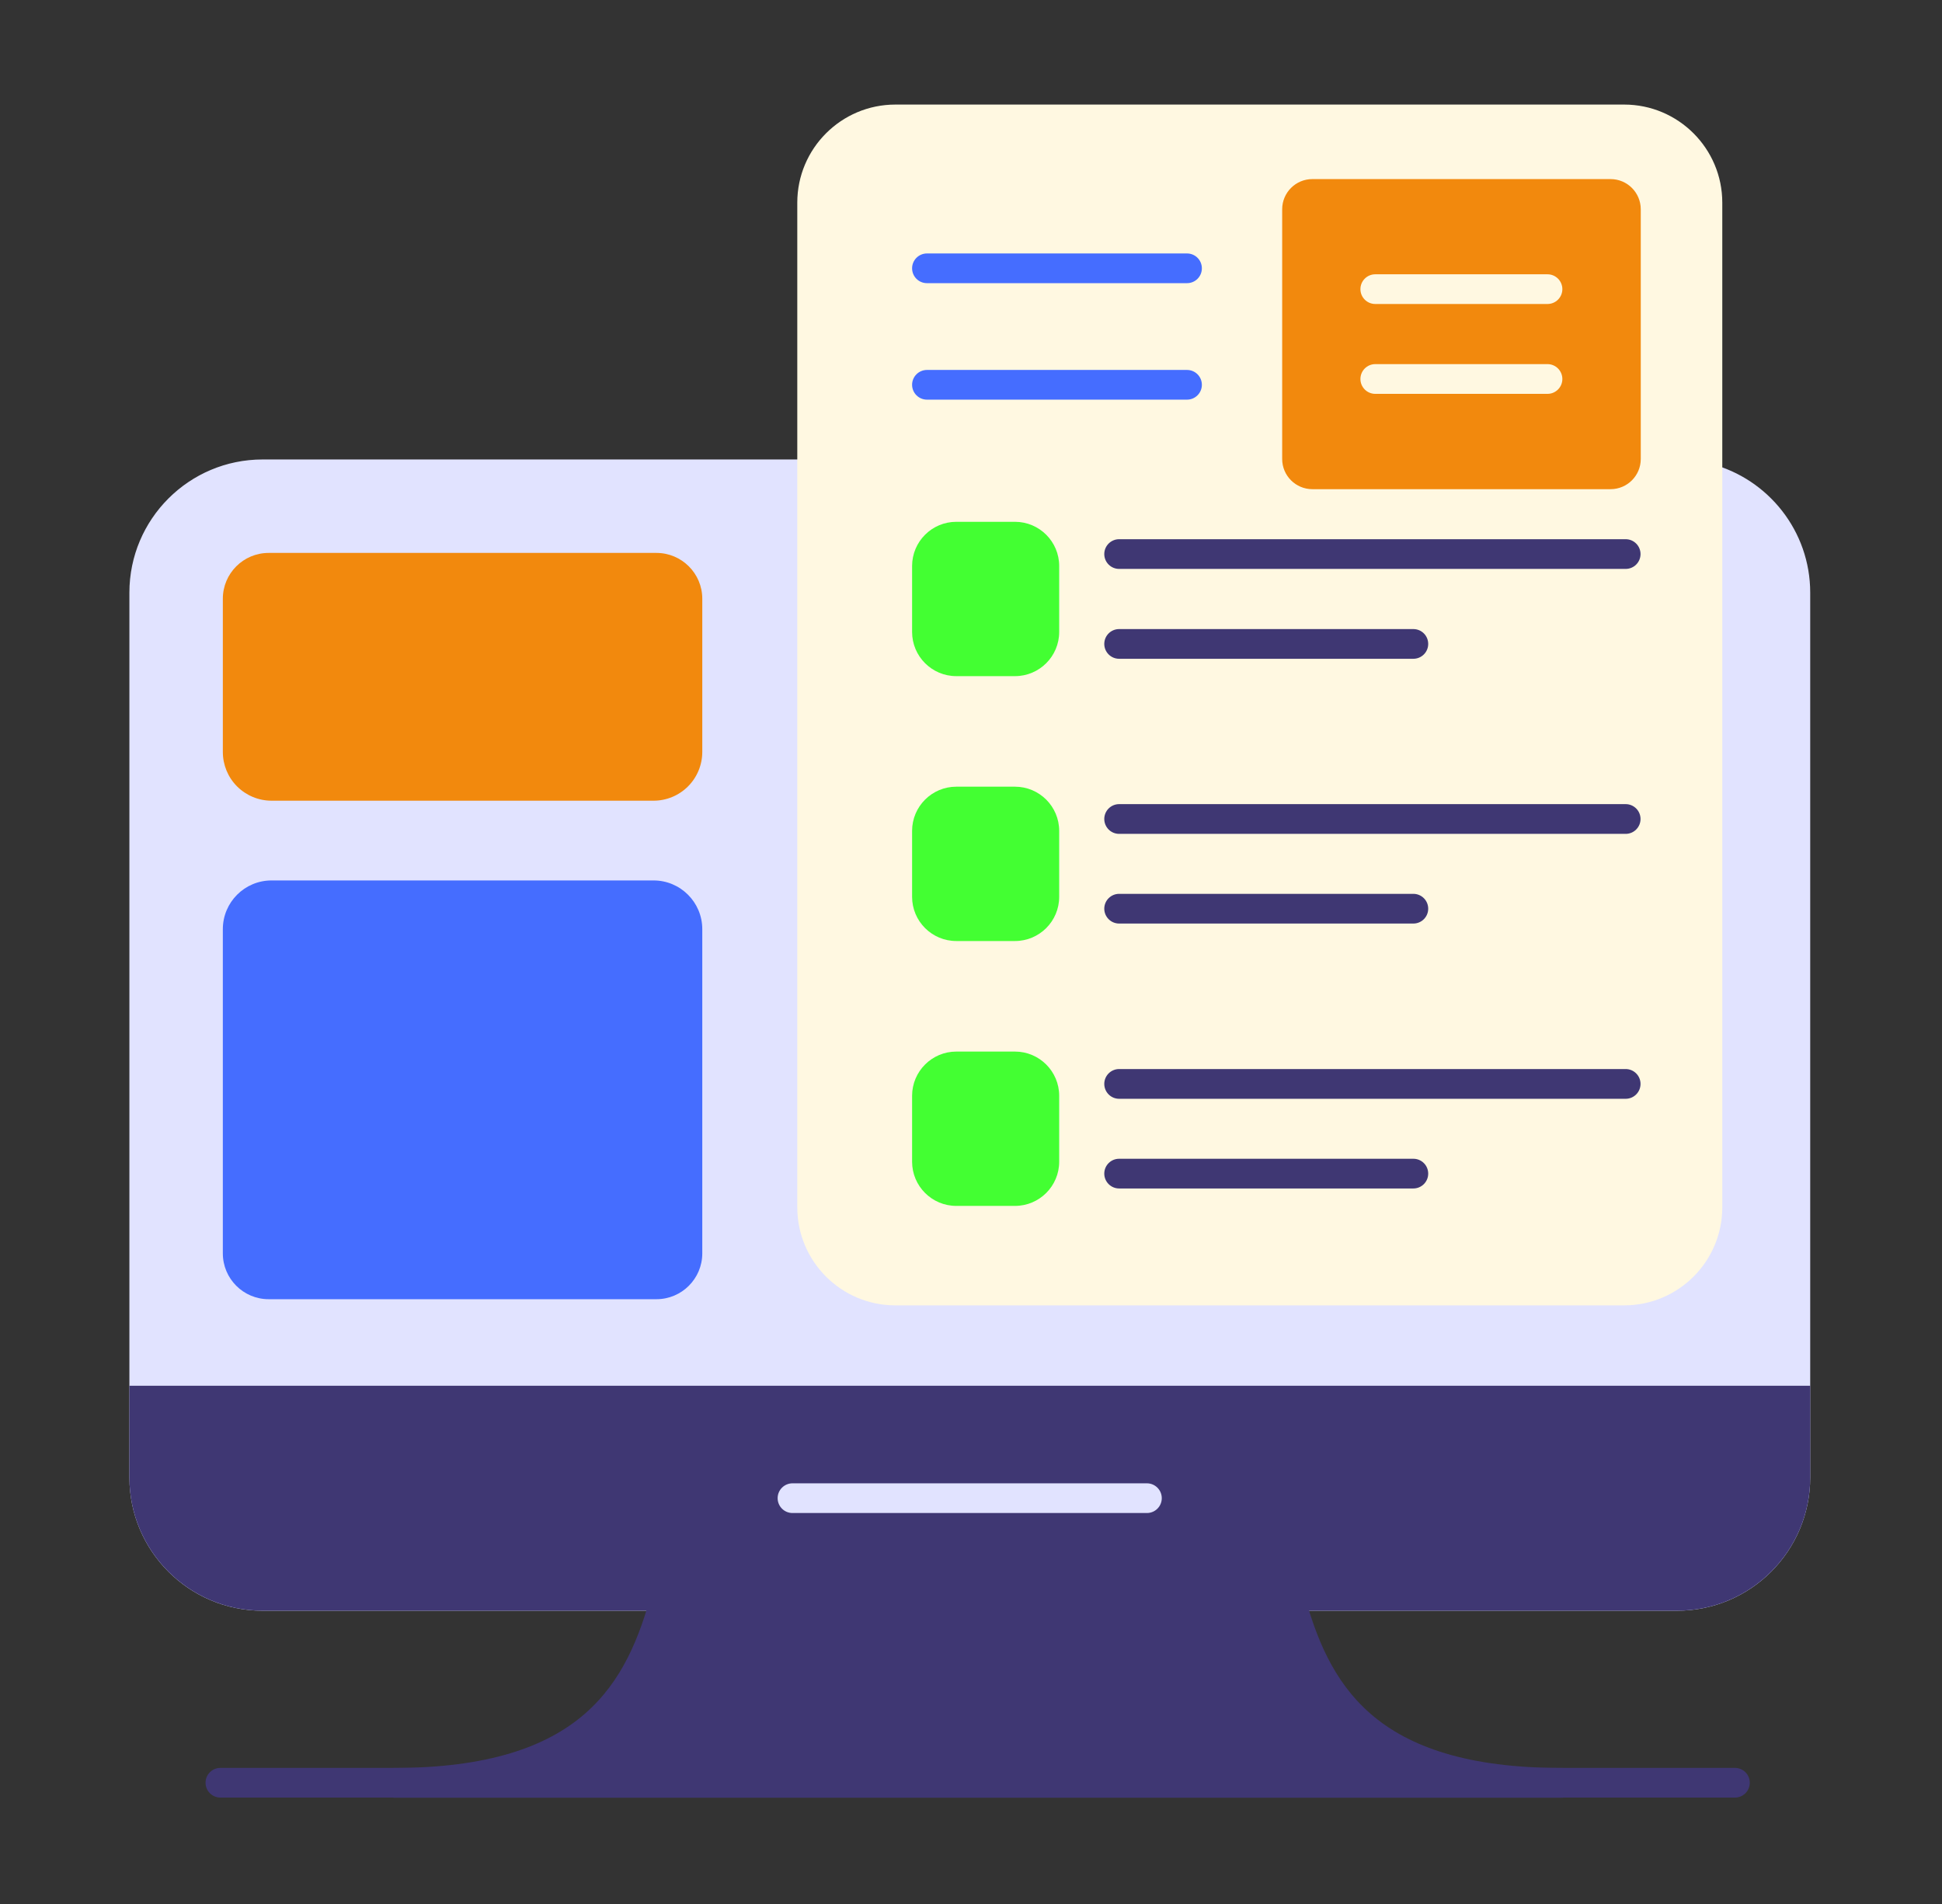
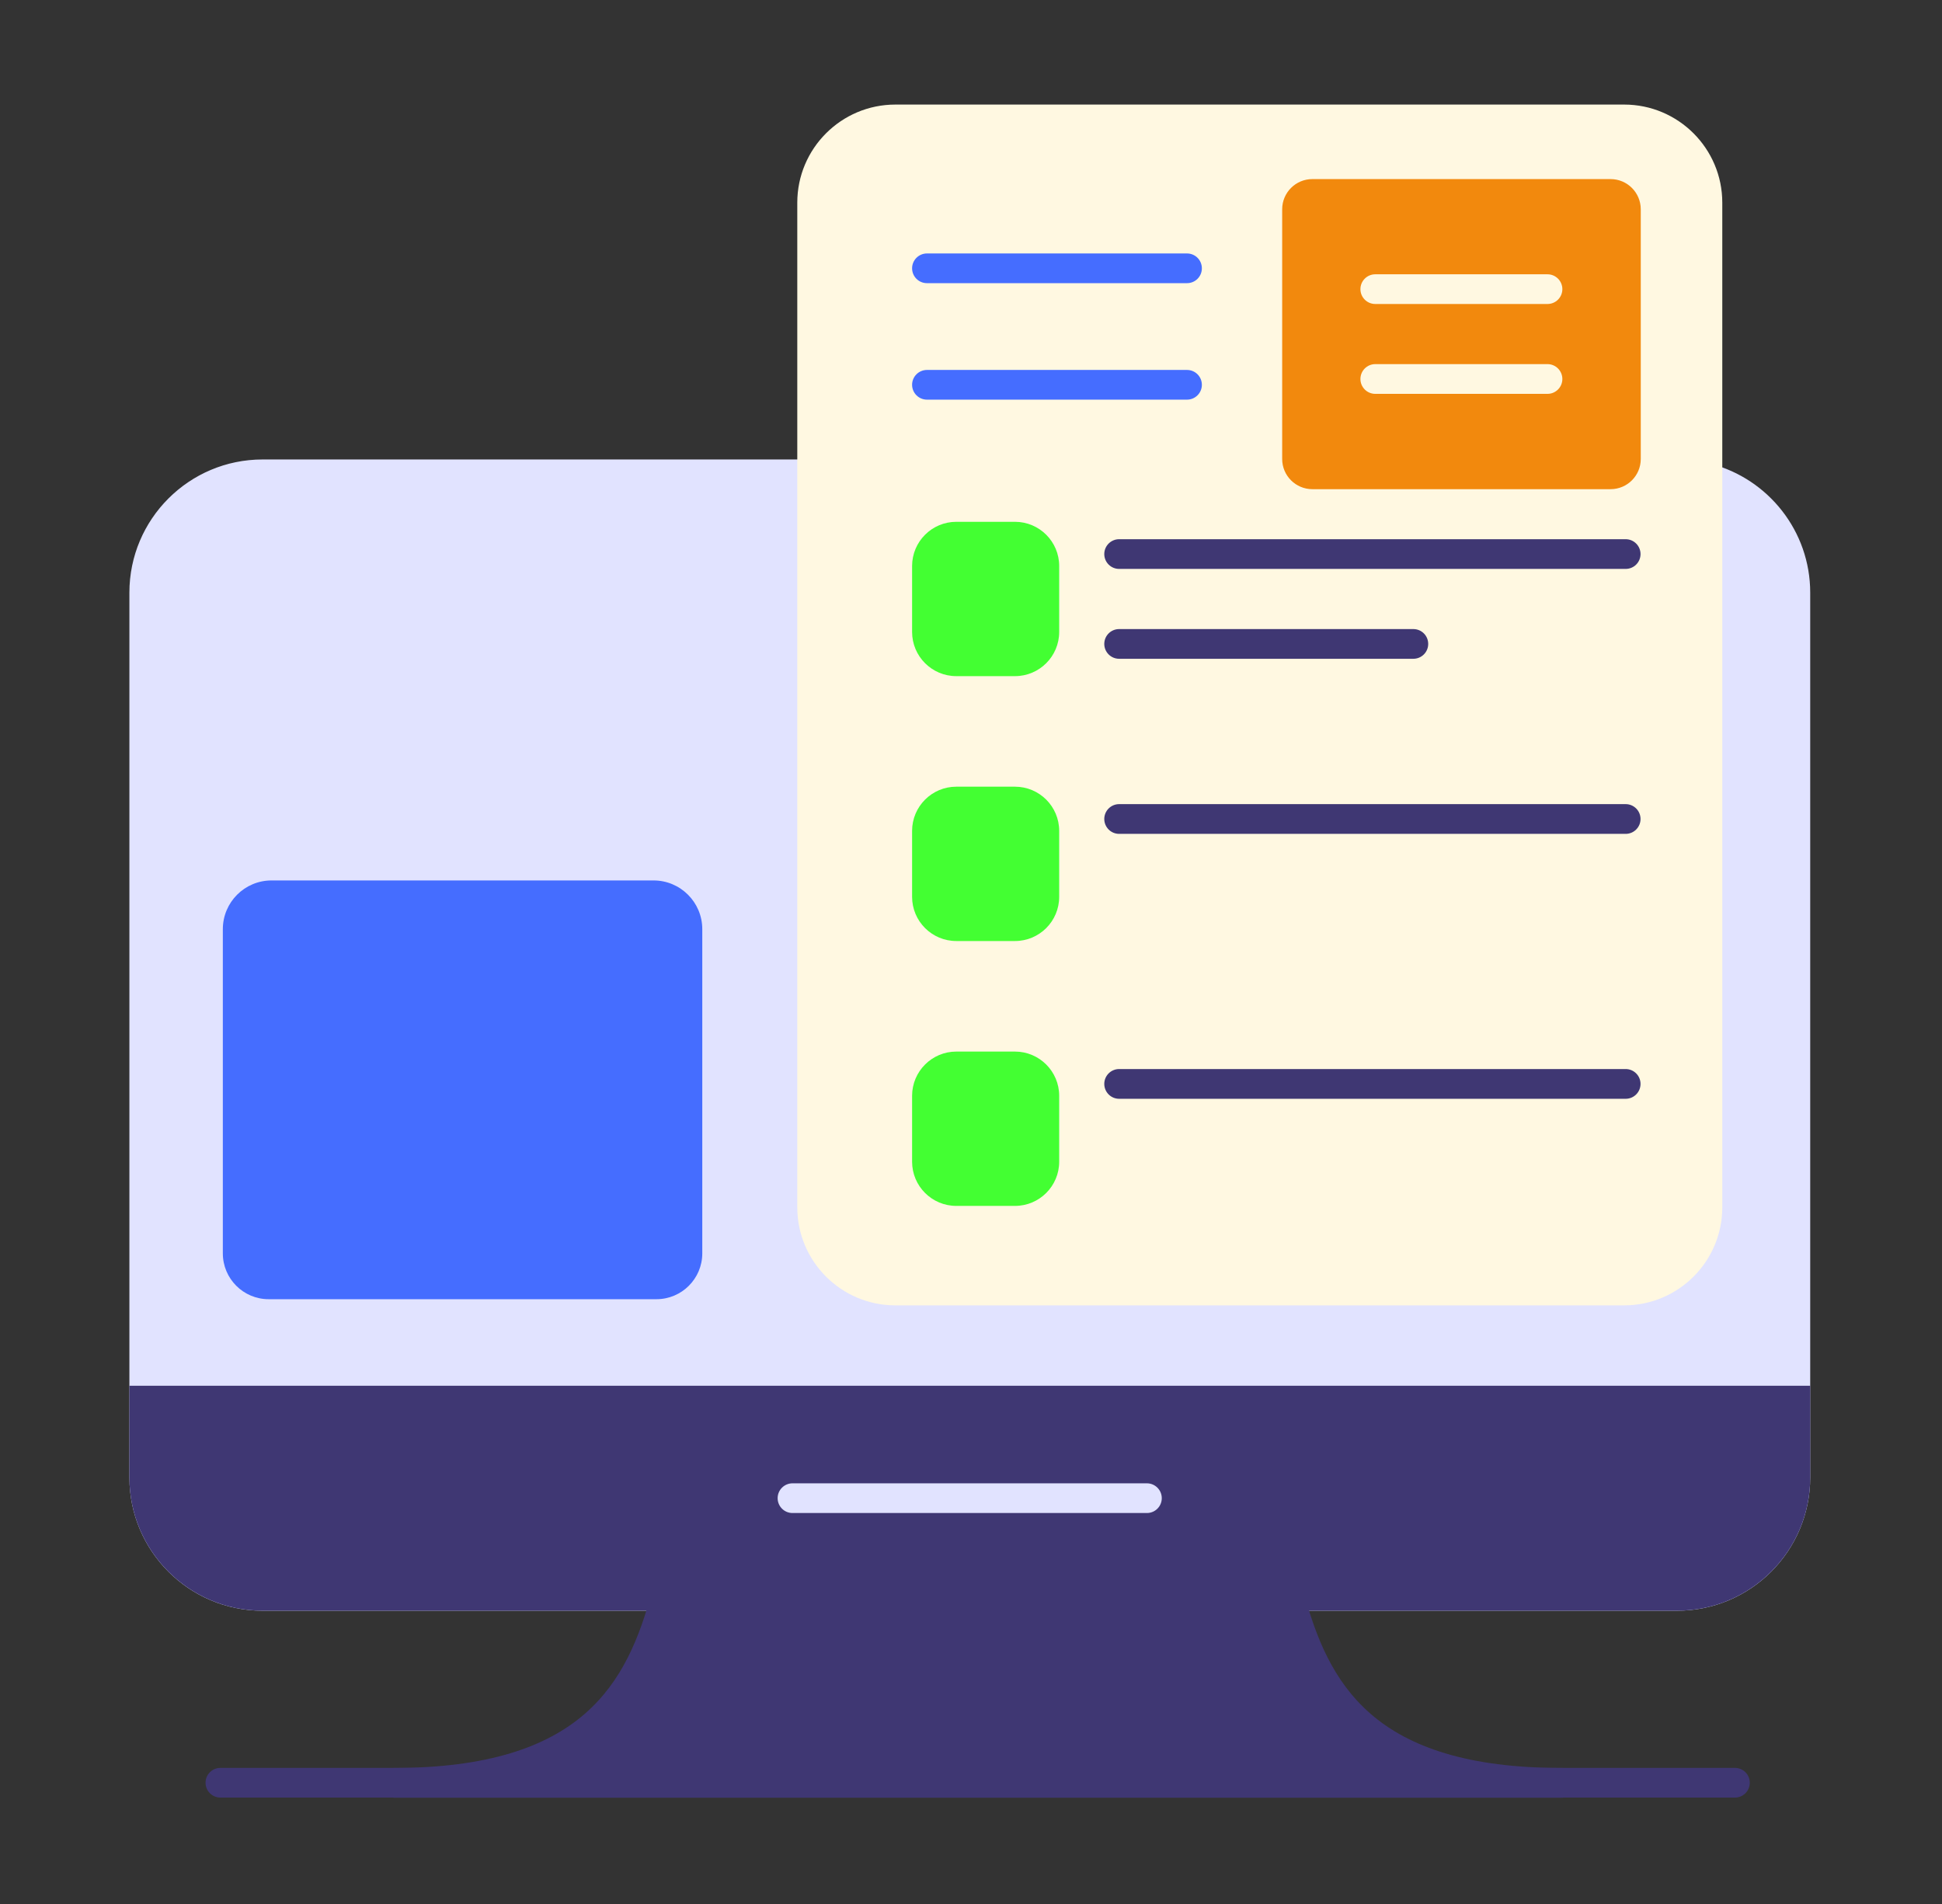
<svg xmlns="http://www.w3.org/2000/svg" width="51" height="50" viewBox="0 0 51 50" fill="none">
  <rect x="0" y="0" width="51" height="50" fill="#333333" stroke="none" />
  <path fill-rule="evenodd" clip-rule="evenodd" d="M21.718 12.457V31.705C21.718 32.696 22.523 33.501 23.514 33.501H42.653C43.645 33.501 44.45 32.696 44.45 31.705V12.56C44.45 12.439 44.506 12.325 44.602 12.251C44.698 12.177 44.823 12.152 44.94 12.183C46.435 12.58 47.539 13.944 47.539 15.564V38.801C47.539 40.732 45.972 42.299 44.041 42.299H6.896C4.965 42.299 3.398 40.732 3.398 38.801V15.564C3.398 13.633 4.965 12.066 6.896 12.066H21.328C21.543 12.066 21.718 12.241 21.718 12.457Z" fill="#E1E3FF" />
  <path fill-rule="evenodd" clip-rule="evenodd" d="M5.852 24.401C5.852 23.694 6.425 23.121 7.132 23.121H17.163C17.869 23.121 18.443 23.694 18.443 24.401V32.914C18.443 33.579 17.903 34.118 17.239 34.118H7.055C6.391 34.118 5.852 33.579 5.852 32.914V24.401Z" fill="#456DFF" />
-   <path fill-rule="evenodd" clip-rule="evenodd" d="M18.443 19.747C18.443 20.086 18.308 20.412 18.068 20.652C17.828 20.892 17.502 21.027 17.163 21.027H7.132C6.792 21.027 6.467 20.892 6.226 20.652C5.986 20.412 5.852 20.086 5.852 19.747V15.723C5.852 15.059 6.391 14.52 7.055 14.52H17.239C17.903 14.52 18.443 15.059 18.443 15.723V19.747Z" fill="#F2890D" />
  <path fill-rule="evenodd" clip-rule="evenodd" d="M45.23 5.322V31.704C45.23 33.126 44.075 34.28 42.653 34.28H23.514C22.092 34.28 20.938 33.126 20.938 31.704V5.322C20.938 3.901 22.092 2.746 23.514 2.746H42.653C44.075 2.746 45.23 3.901 45.23 5.322Z" fill="#FFF8E1" />
  <path fill-rule="evenodd" clip-rule="evenodd" d="M24.343 7.436C24.128 7.436 23.953 7.262 23.953 7.046C23.953 6.831 24.128 6.656 24.343 6.656H31.173C31.389 6.656 31.563 6.831 31.563 7.046C31.563 7.262 31.389 7.436 31.173 7.436H24.343Z" fill="#456DFF" />
  <path fill-rule="evenodd" clip-rule="evenodd" d="M24.343 10.495C24.128 10.495 23.953 10.32 23.953 10.105C23.953 9.89 24.128 9.715 24.343 9.715H31.173C31.389 9.715 31.563 9.89 31.563 10.105C31.563 10.32 31.389 10.495 31.173 10.495H24.343Z" fill="#456DFF" />
  <path fill-rule="evenodd" clip-rule="evenodd" d="M43.089 5.496V12.053C43.089 12.491 42.734 12.846 42.296 12.846H34.465C34.027 12.846 33.672 12.491 33.672 12.053V5.496C33.672 5.058 34.027 4.703 34.465 4.703H42.296C42.734 4.703 43.089 5.058 43.089 5.496Z" fill="#F2890D" />
  <path fill-rule="evenodd" clip-rule="evenodd" d="M27.816 14.864V16.595C27.816 17.236 27.296 17.756 26.655 17.756H25.114C24.473 17.756 23.953 17.236 23.953 16.595V14.864C23.953 14.223 24.473 13.703 25.114 13.703H26.655C27.296 13.703 27.816 14.223 27.816 14.864ZM27.816 21.82V23.551C27.816 24.192 27.296 24.712 26.655 24.712H25.114C24.473 24.712 23.953 24.192 23.953 23.551V21.82C23.953 21.179 24.473 20.659 25.114 20.659H26.655C27.296 20.659 27.816 21.179 27.816 21.82ZM27.816 28.776V30.507C27.816 31.148 27.296 31.668 26.655 31.668H25.114C24.473 31.668 23.953 31.148 23.953 30.507V28.776C23.953 28.136 24.473 27.615 25.114 27.615H26.655C27.296 27.615 27.816 28.136 27.816 28.776Z" fill="#43FF32" />
  <path fill-rule="evenodd" clip-rule="evenodd" d="M29.39 14.94C29.175 14.94 29 14.766 29 14.55C29 14.335 29.175 14.16 29.39 14.16H42.693C42.908 14.16 43.083 14.335 43.083 14.55C43.083 14.766 42.908 14.94 42.693 14.94H29.39Z" fill="#3F3773" />
  <path fill-rule="evenodd" clip-rule="evenodd" d="M29.39 21.898C29.175 21.898 29 21.723 29 21.507C29 21.292 29.175 21.117 29.39 21.117H42.693C42.908 21.117 43.083 21.292 43.083 21.507C43.083 21.723 42.908 21.898 42.693 21.898H29.39Z" fill="#3F3773" />
  <path fill-rule="evenodd" clip-rule="evenodd" d="M29.39 28.855C29.175 28.855 29 28.68 29 28.464C29 28.249 29.175 28.074 29.39 28.074H42.693C42.908 28.074 43.083 28.249 43.083 28.464C43.083 28.68 42.908 28.855 42.693 28.855H29.39Z" fill="#3F3773" />
  <path fill-rule="evenodd" clip-rule="evenodd" d="M29.39 17.3C29.175 17.3 29 17.125 29 16.91C29 16.694 29.175 16.52 29.39 16.52H37.117C37.333 16.52 37.507 16.694 37.507 16.91C37.507 17.125 37.333 17.3 37.117 17.3H29.39Z" fill="#3F3773" />
-   <path fill-rule="evenodd" clip-rule="evenodd" d="M29.39 24.253C29.175 24.253 29 24.078 29 23.863C29 23.648 29.175 23.473 29.39 23.473H37.117C37.333 23.473 37.507 23.648 37.507 23.863C37.507 24.078 37.333 24.253 37.117 24.253H29.39Z" fill="#3F3773" />
-   <path fill-rule="evenodd" clip-rule="evenodd" d="M29.39 31.21C29.175 31.21 29 31.035 29 30.82C29 30.604 29.175 30.43 29.39 30.43H37.117C37.333 30.43 37.507 30.604 37.507 30.82C37.507 31.035 37.333 31.21 37.117 31.21H29.39Z" fill="#3F3773" />
  <path fill-rule="evenodd" clip-rule="evenodd" d="M36.117 7.983C35.901 7.983 35.727 7.809 35.727 7.593C35.727 7.378 35.901 7.203 36.117 7.203H40.64C40.855 7.203 41.03 7.378 41.03 7.593C41.03 7.809 40.855 7.983 40.64 7.983H36.117Z" fill="#FFF8E1" />
  <path fill-rule="evenodd" clip-rule="evenodd" d="M36.117 10.343C35.901 10.343 35.727 10.168 35.727 9.953C35.727 9.737 35.901 9.562 36.117 9.562H40.64C40.855 9.562 41.03 9.737 41.03 9.953C41.03 10.168 40.855 10.343 40.64 10.343H36.117Z" fill="#FFF8E1" />
  <path fill-rule="evenodd" clip-rule="evenodd" d="M41.016 46.428C41.231 46.428 41.406 46.603 41.406 46.818C41.406 47.034 41.231 47.209 41.016 47.209H10.336V46.428C12.81 46.428 14.355 45.876 15.356 45.007C16.348 44.145 16.797 42.984 17.117 41.807C17.163 41.638 17.317 41.52 17.493 41.52H33.858C34.034 41.52 34.188 41.638 34.235 41.807C34.555 42.984 35.003 44.145 35.995 45.007C36.997 45.876 38.542 46.428 41.016 46.428Z" fill="#3F3773" />
  <path fill-rule="evenodd" clip-rule="evenodd" d="M47.539 36.391V38.8C47.539 40.73 45.972 42.298 44.041 42.298H6.896C4.965 42.298 3.398 40.73 3.398 38.8V36.391H47.539Z" fill="#3F3773" />
  <path fill-rule="evenodd" clip-rule="evenodd" d="M20.812 39.733C20.597 39.733 20.422 39.559 20.422 39.343C20.422 39.128 20.597 38.953 20.812 38.953H30.12C30.335 38.953 30.51 39.128 30.51 39.343C30.51 39.559 30.335 39.733 30.12 39.733H20.812Z" fill="#E1E3FF" />
  <path fill-rule="evenodd" clip-rule="evenodd" d="M5.789 47.206C5.573 47.206 5.398 47.031 5.398 46.816C5.398 46.6 5.573 46.426 5.789 46.426H45.562C45.778 46.426 45.952 46.6 45.952 46.816C45.952 47.031 45.778 47.206 45.562 47.206H5.789Z" fill="#3F3773" />
</svg>